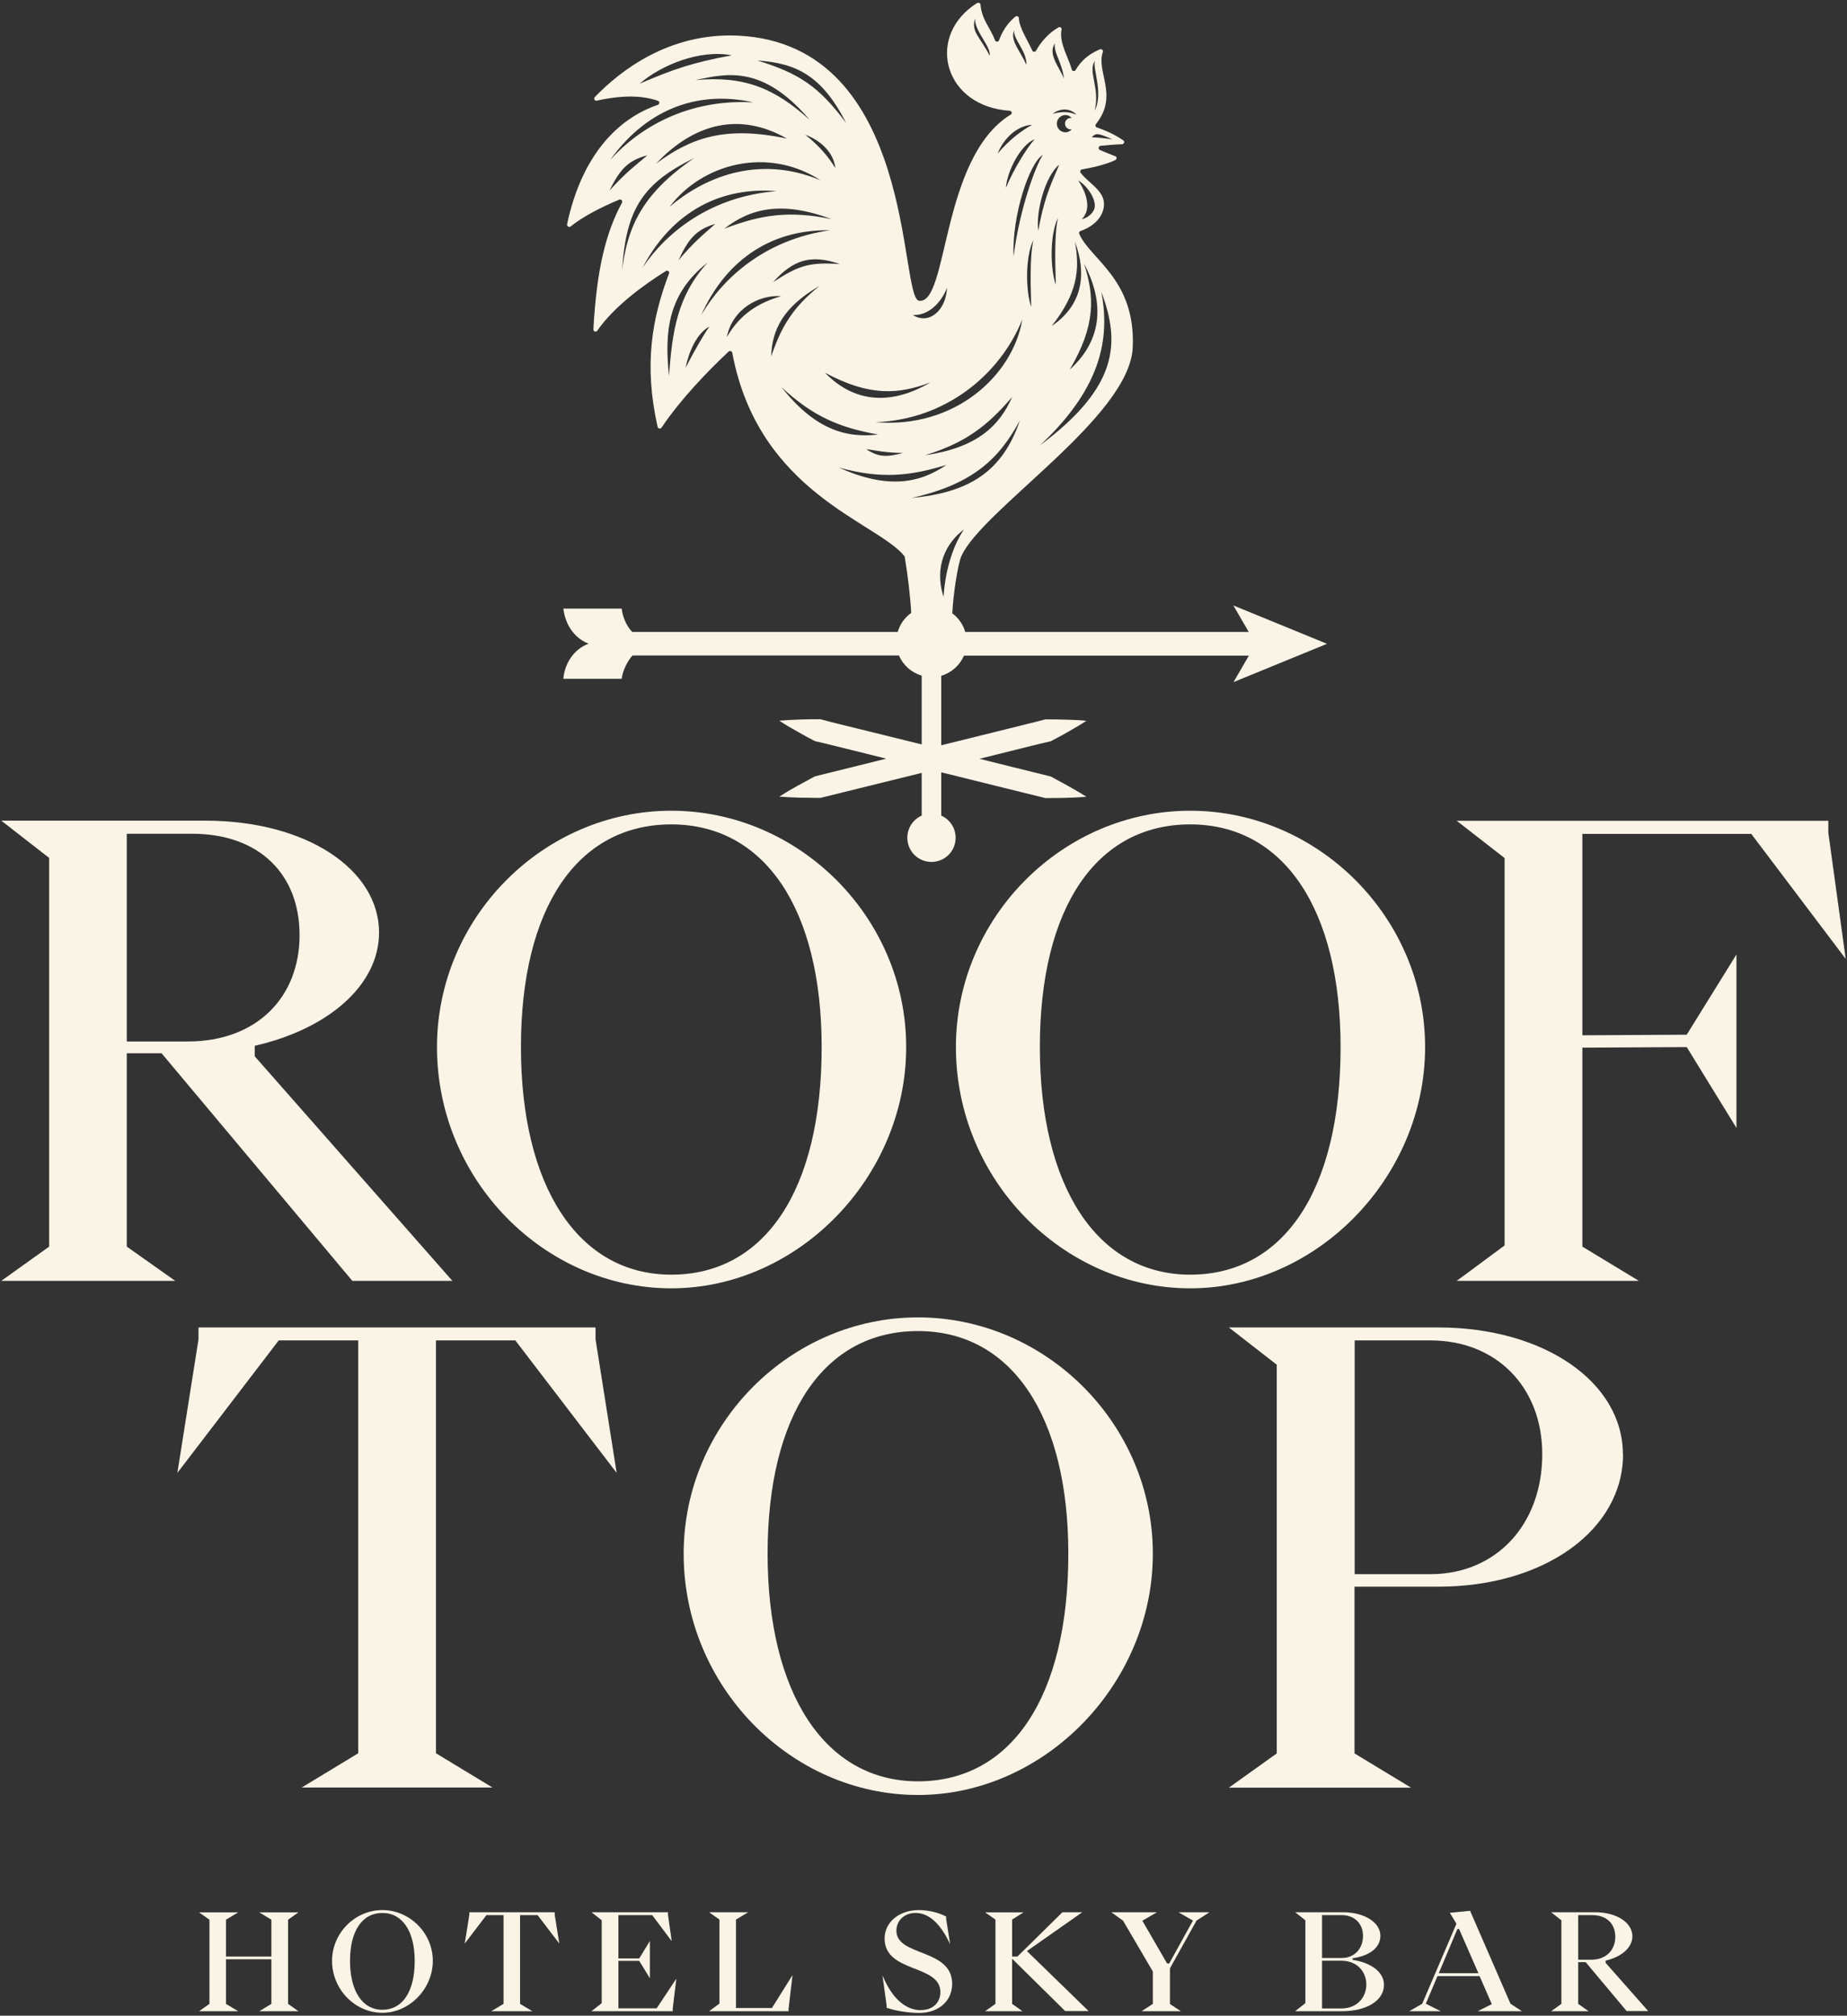
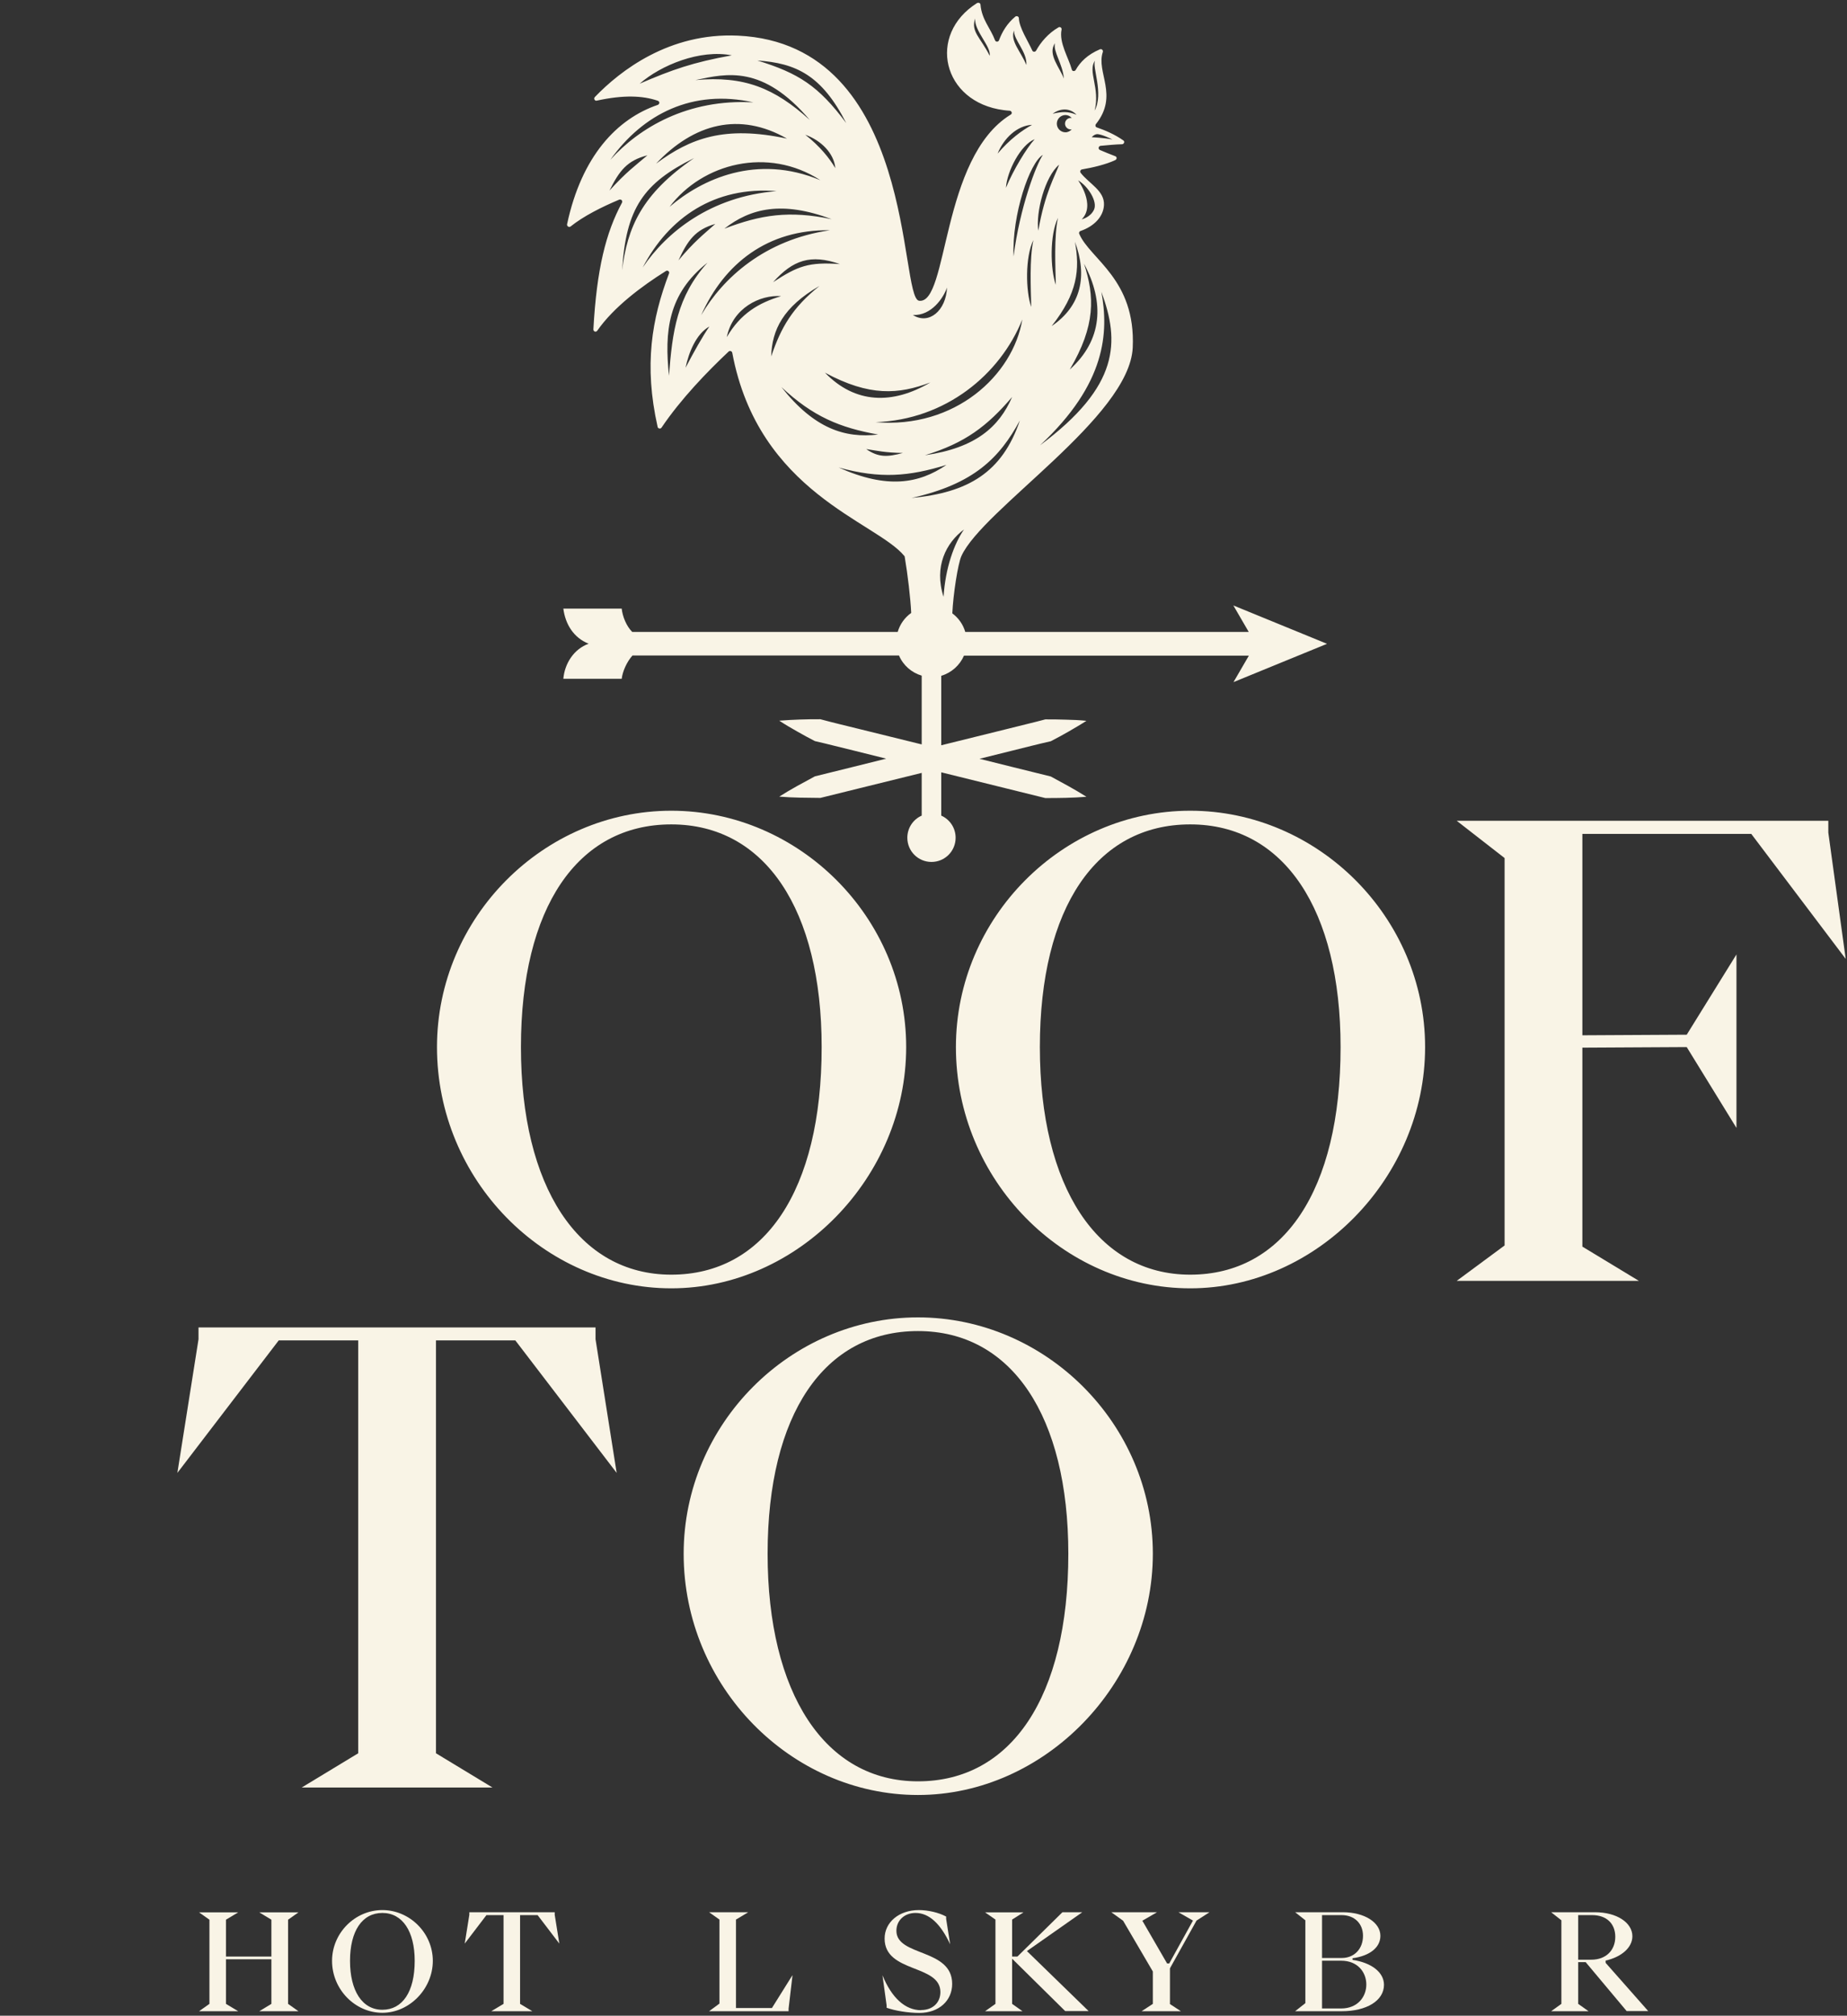
<svg xmlns="http://www.w3.org/2000/svg" width="331" height="361" viewBox="0 0 331 361" fill="none">
  <rect x="0" y="0" width="331" height="361" fill="#333333" stroke="none" />
  <path d="M237.772 115.285L221.027 108.432L223.784 113.173H172.983C172.597 111.833 171.773 110.674 170.665 109.849C170.82 106.423 171.67 100.961 172.288 99.595C176.049 91.222 202.402 74.707 202.995 62.263C203.561 50 195.344 46.419 193.412 41.884C193.36 41.781 193.36 41.678 193.412 41.575C193.463 41.472 193.541 41.395 193.644 41.369C196.168 40.493 197.74 38.741 197.843 36.731C197.971 34.155 195.189 32.918 193.669 30.96C193.592 30.857 193.566 30.703 193.618 30.574C193.669 30.445 193.772 30.368 193.901 30.342C195.73 30.033 198.203 29.466 199.878 28.667C200.007 28.59 200.11 28.461 200.11 28.307C200.11 28.152 200.006 28.023 199.852 27.972C198.95 27.637 197.92 27.199 197.121 26.864C196.967 26.787 196.864 26.632 196.889 26.452C196.915 26.271 197.07 26.142 197.224 26.117C198.615 25.988 199.955 25.859 201.088 25.833C201.243 25.833 201.398 25.704 201.449 25.55C201.501 25.395 201.449 25.215 201.295 25.138C199.8 24.081 197.997 23.308 196.555 22.819C196.426 22.767 196.348 22.69 196.323 22.561C196.297 22.433 196.323 22.304 196.4 22.226C200.522 17.048 196.4 12.951 197.636 9.319C197.688 9.164 197.636 9.01 197.533 8.907C197.43 8.803 197.25 8.778 197.121 8.829C194.88 9.782 193.566 11.122 192.768 12.539C192.69 12.668 192.536 12.745 192.381 12.72C192.227 12.72 192.098 12.591 192.072 12.436C191.505 10.349 189.754 7.644 190.243 5.3C190.269 5.145 190.217 4.99 190.089 4.913C189.96 4.836 189.805 4.81 189.676 4.913C187.873 5.944 186.482 7.593 185.683 9.061C185.606 9.19 185.477 9.267 185.323 9.267C185.168 9.267 185.039 9.164 184.988 9.035C184.267 7.412 182.644 4.965 182.592 3.264C182.592 3.11 182.489 2.981 182.36 2.929C182.232 2.878 182.077 2.878 181.948 2.981C180.48 4.192 179.578 5.738 179.037 7.206C178.986 7.361 178.831 7.464 178.677 7.464C178.522 7.464 178.367 7.361 178.316 7.206C177.492 5.016 175.946 3.522 175.714 0.842C175.714 0.714 175.611 0.585 175.508 0.533C175.379 0.482 175.25 0.482 175.122 0.533C166.08 6.201 168.862 18.31 179.887 19.727C180.222 19.779 180.583 19.805 180.944 19.83C181.098 19.83 181.253 19.959 181.304 20.114C181.356 20.268 181.278 20.449 181.124 20.526C168.553 28.229 169.995 54.534 164.714 53.864C161.056 53.401 164.328 7.876 132.23 6.382C119.89 5.815 111.106 12.72 106.649 17.331C106.521 17.46 106.443 17.615 106.521 17.795C106.572 17.95 106.752 18.078 106.933 18.027C111.75 16.971 115.15 17.125 117.83 18.027C118.01 18.078 118.139 18.207 118.164 18.362C118.164 18.542 118.061 18.697 117.907 18.774C110.565 21.273 104.228 27.972 101.626 40.158C101.6 40.313 101.652 40.467 101.806 40.57C101.961 40.673 102.115 40.648 102.244 40.57C104.563 38.715 107.783 37.092 110.977 35.752C111.132 35.701 111.312 35.752 111.415 35.855C111.518 35.984 111.544 36.165 111.467 36.294C108.581 41.652 106.933 48.171 106.34 58.991C106.34 59.172 106.443 59.326 106.598 59.378C106.752 59.429 106.933 59.378 107.036 59.223C109.998 54.972 115.073 51.211 119.349 48.531C119.478 48.454 119.659 48.454 119.787 48.557C119.916 48.66 119.968 48.84 119.89 48.995C116.825 57.059 115.356 65.381 117.855 76.459C117.881 76.614 118.01 76.717 118.164 76.743C118.319 76.768 118.474 76.717 118.551 76.588C122.029 71.435 126.794 66.514 130.581 62.959C130.684 62.856 130.839 62.83 130.968 62.882C131.096 62.933 131.199 63.036 131.225 63.165C135.914 88.259 157.012 93.412 162.061 99.569C162.112 99.621 162.138 99.672 162.138 99.75C162.679 102.97 163.169 107.092 163.297 109.772C162.138 110.596 161.288 111.781 160.876 113.173H113.296C112.265 112.142 111.57 110.442 111.415 108.999H100.956C101.317 111.807 102.811 114.229 105.49 115.285C102.837 116.239 101.188 118.841 100.956 121.572H111.415C111.57 120.232 112.342 118.506 113.347 117.398H161.108C161.855 119.15 163.349 120.464 165.178 121.005V133.32L153.895 130.538C151.602 129.971 149.309 129.43 147.017 128.811C145.806 128.811 144.595 128.811 143.358 128.863C142.122 128.914 140.911 128.966 139.649 129.069C140.705 129.765 141.761 130.383 142.817 130.976C143.874 131.594 144.956 132.161 146.038 132.727C148.33 133.243 150.623 133.861 152.916 134.402L158.815 135.871L152.916 137.339L146.038 139.04C143.899 140.199 141.736 141.333 139.649 142.672C142.122 142.878 144.569 142.878 147.017 142.904L153.895 141.204L165.178 138.421V146.073C163.658 146.743 162.602 148.263 162.602 150.041C162.602 152.437 164.534 154.369 166.93 154.369C169.325 154.369 171.257 152.437 171.257 150.041C171.257 148.263 170.201 146.743 168.681 146.073V138.318L180.454 141.23L187.332 142.93C189.779 142.93 192.201 142.904 194.7 142.698C192.587 141.358 190.449 140.225 188.311 139.065L181.433 137.365L175.534 135.896L181.433 134.428C183.726 133.861 186.018 133.269 188.311 132.753C189.393 132.186 190.475 131.62 191.531 131.001C192.587 130.383 193.669 129.765 194.7 129.095C193.463 128.966 192.227 128.914 190.99 128.889C189.754 128.837 188.543 128.837 187.332 128.837C185.039 129.455 182.747 129.971 180.454 130.563L168.681 133.475V121.031C170.51 120.49 172.005 119.15 172.752 117.424H223.809L221.053 122.164L237.798 115.311L237.772 115.285ZM196.245 10.839C195.679 12.024 197.843 16.713 196.168 19.805C197.199 15.76 194.854 12.771 196.245 10.839ZM196.555 24.03C197.302 23.953 199.362 24.983 199.362 24.983C197.817 24.674 195.653 24.571 195.653 24.571C195.653 24.571 196.014 24.107 196.555 24.03ZM177.363 9.989C175.714 6.691 173.937 5.686 174.761 3.316C174.555 5.506 177.646 8.314 177.363 9.989ZM169.094 106.886C167.342 101.476 169.557 97.199 172.752 94.829C171 97.379 169.428 101.656 169.094 106.886ZM163.349 89.187C174.529 86.688 179.114 82.024 182.773 75.3C179.604 84.652 173.447 88.233 163.349 89.187ZM165.745 81.535C172.983 79.345 176.951 76.279 181.381 71.1C179.063 76.433 174.89 80.221 165.745 81.535ZM184.808 54.972C183.803 52.164 183.7 46.006 185.194 42.992C184.473 46.316 184.73 51.649 184.808 54.972ZM186.379 79.757C198.281 68.653 198.693 59.507 197.379 52.267C200.676 61.181 200.676 69.117 186.379 79.757ZM191.712 66.18C196.374 58.296 196.168 53.066 194.262 47.217C197.997 54.199 197.559 60.924 191.712 66.18ZM188.466 58.399C193.128 52.499 193.541 48.248 192.639 43.301C194.906 49.382 193.798 54.792 188.466 58.399ZM189.213 51.005C188.208 48.196 188.105 42.039 189.599 39.024C188.878 42.348 189.135 47.681 189.213 51.005ZM191.892 23.18C191.892 23.18 192.021 23.154 192.072 23.154C191.789 23.463 191.402 23.695 190.939 23.695C190.089 23.695 189.393 22.999 189.393 22.149C189.393 21.299 190.089 20.603 190.939 20.603C191.402 20.603 191.789 20.809 192.072 21.144C192.021 21.144 191.943 21.119 191.892 21.119C191.325 21.119 190.861 21.582 190.861 22.149C190.861 22.716 191.325 23.18 191.892 23.18ZM196.065 37.53C195.421 38.947 193.85 39.282 193.85 39.282C196.426 36.706 193.206 32.3 193.206 32.3C195.035 33.382 196.709 36.113 196.065 37.53ZM192.922 20.552C191.377 19.908 190.32 19.985 188.646 20.371C190.011 19.367 191.737 19.289 192.922 20.552ZM189.058 7.747C188.698 9.267 190.449 11.406 190.655 14.085C189.986 12.178 187.667 9.731 189.058 7.747ZM189.805 29.492C189.11 31.45 187.255 34.49 186.07 41.317C185.606 37.994 187.255 31.63 189.805 29.492ZM186.894 27.74C185.709 29.44 182.747 37.195 181.639 45.929C181.33 38.458 184.55 29.054 186.894 27.74ZM185.426 24.932C184.009 26.452 181.536 30.548 180.274 33.64C180.454 30.677 182.927 25.911 185.426 24.932ZM181.742 5.454C181.588 7.077 184.112 9.293 183.932 11.637C182.979 9.267 180.943 7.309 181.742 5.454ZM184.962 22.355C183.133 23.36 180.943 24.957 178.78 27.508C179.887 24.751 182.283 22.484 184.962 22.355ZM183.21 57.214C181.536 67.21 171.154 76.82 156.909 75.609C169.48 75.171 179.243 67.055 183.21 57.214ZM161.803 81.123C159.098 81.844 157.45 81.973 155.234 80.427C157.269 80.736 158.635 81.071 161.803 81.123ZM169.712 51.494C169.557 55.616 166.466 58.244 163.606 56.415C166.93 56.57 169.094 53.323 169.712 51.494ZM166.724 68.498C159.948 72.492 153.251 72.337 147.841 66.746C155.852 71.049 161.03 70.637 166.724 68.498ZM147.017 32.274C135.579 27.508 125.815 32.068 119.993 37.041C125.893 29.234 137.614 26.194 147.017 32.274ZM117.572 29.311C124.347 22.123 132.513 19.959 141.04 24.829C129.834 22.433 123.729 24.751 117.572 29.311ZM144.312 24.133C147.12 25.138 149.464 27.431 149.696 30.11C148.639 28.332 146.939 26.194 144.312 24.133ZM149.052 39.256C141.426 37.659 136.352 38.458 129.808 40.957C134.523 37.273 140.164 35.933 149.052 39.256ZM150.52 47.295C144.956 46.908 143.024 47.604 138.541 50.541C142.096 46.573 145.265 45.465 150.52 47.295ZM151.653 22.046C146.682 15.373 143.101 13.106 135.733 10.839C142.637 11.303 147.274 13.467 151.653 22.046ZM145.11 21.479C138.773 15.76 133.363 13.544 124.63 14.343C130.195 13.158 136.686 11.56 145.11 21.479ZM114.635 14.987C118.448 11.663 125.429 8.803 131.148 9.911C124.167 11.174 120.509 12.462 114.635 14.987ZM135.012 18.336C123.214 17.666 114.506 22.922 109.38 28.616C115.253 20.371 124.141 15.914 135.012 18.336ZM109.225 34.129C110.977 30.6 112.368 28.745 116.026 27.817C113.811 29.698 112.214 30.831 109.225 34.129ZM124.399 28.307C114.944 34.773 112.42 40.802 111.492 48.403C112.162 37.298 115.356 32.764 124.399 28.307ZM115.176 47.913C119.865 38.947 128.082 33.331 139.159 34.232C127.361 35.186 119.452 41.575 115.176 47.913ZM128.185 40.106C126.021 42.039 124.45 43.224 121.591 46.625C123.239 43.069 124.579 41.137 128.185 40.106ZM126.794 47.037C121.307 53.117 120.483 59.429 119.89 67.287C119.066 59.429 119.659 52.654 126.794 47.037ZM122.853 65.87C123.42 63.139 124.759 59.79 127.129 58.476C125.944 60.176 124.321 63.062 122.853 65.87ZM125.661 56.441C129.783 47.192 137.588 41.06 148.717 41.24C137.021 42.941 129.525 49.819 125.661 56.441ZM130.246 60.383C131.302 55.178 136.171 52.757 139.984 53.04C135.991 54.225 132.694 56.157 130.246 60.383ZM146.862 51.211C142.045 55.075 139.984 58.579 138.206 63.835C138.335 59.094 140.344 54.972 146.862 51.211ZM140.035 69.323C145.728 74.63 150.494 76.588 157.372 77.825C151.422 78.52 145.909 76.768 140.035 69.323ZM150.288 83.725C157.785 85.786 162.911 85.322 169.609 83.261C164.663 86.636 158.97 87.615 150.288 83.725Z" fill="#F9F4E6" />
-   <path d="M22.721 188.635V223.262L31.402 229.393H0.231L8.81 223.262V153.648L0.231 146.975H36.76C55.025 146.975 67.931 155.786 67.931 167.019C67.931 176.372 58.914 184.281 45.648 187.295V189.176L81.069 229.393H63.139L28.955 188.635H22.721ZM22.721 149.319V186.522H33.643C46.111 186.522 53.685 178.51 53.685 167.483C53.685 156.456 46.343 149.319 34.416 149.319H22.721Z" fill="#F9F4E6" />
  <path d="M78.312 187.527C78.312 164.262 97.453 145.197 120.302 145.197C143.152 145.197 162.396 164.237 162.396 187.527C162.396 210.818 143.024 230.733 120.302 230.733C97.582 230.733 78.312 211.359 78.312 187.527ZM147.248 187.527C147.248 162.923 137.124 147.645 120.302 147.645C103.481 147.645 93.357 162.562 93.357 187.527C93.357 212.492 103.609 228.286 120.302 228.286C136.996 228.286 147.248 213.24 147.248 187.527Z" fill="#F9F4E6" />
  <path d="M171.309 187.527C171.309 164.262 190.449 145.197 213.299 145.197C236.149 145.197 255.392 164.237 255.392 187.527C255.392 210.818 236.02 230.733 213.299 230.733C190.578 230.733 171.309 211.359 171.309 187.527ZM240.245 187.527C240.245 162.923 230.121 147.645 213.299 147.645C196.477 147.645 186.353 162.562 186.353 187.527C186.353 212.492 196.606 228.286 213.299 228.286C229.992 228.286 240.245 213.24 240.245 187.527Z" fill="#F9F4E6" />
  <path d="M283.575 149.319V185.414L302.277 185.311L311.19 170.935V202.006L302.277 187.527L283.575 187.63V223.262L293.699 229.393H261.06L269.638 223.055V153.673L261.06 147.001H327.651V149.113L330.768 171.734L313.843 149.345H283.549L283.575 149.319Z" fill="#F9F4E6" />
  <path d="M78.132 240.06V314.002L88.256 320.134H54.071L64.195 314.002V240.06H49.95L31.788 263.788L35.575 239.854V237.741H106.727V239.854L110.513 263.788L92.352 240.06H78.106H78.132Z" fill="#F9F4E6" />
  <path d="M122.518 278.267C122.518 255.002 141.658 235.937 164.508 235.937C187.358 235.937 206.601 254.977 206.601 278.267C206.601 301.558 187.229 321.473 164.508 321.473C141.787 321.473 122.518 302.099 122.518 278.267ZM191.454 278.267C191.454 253.663 181.33 238.385 164.508 238.385C147.686 238.385 137.562 253.302 137.562 278.267C137.562 303.232 147.815 319.026 164.508 319.026C181.201 319.026 191.454 303.98 191.454 278.267Z" fill="#F9F4E6" />
-   <path d="M290.865 260.439C290.865 274.016 276.722 284.167 257.788 284.167H242.744V314.028L252.868 320.159H220.229L228.807 314.028V244.414L220.229 237.741H257.762C276.696 237.741 290.839 247.531 290.839 260.465L290.865 260.439ZM276.387 260.439C276.387 248.407 268.144 240.06 256.345 240.06H242.769V281.926H256.345C268.144 281.926 276.387 273.012 276.387 260.439Z" fill="#F9F4E6" />
  <path d="M51.624 358.882L53.479 360.196H46.472L48.636 358.882V350.895H40.495V358.882L42.685 360.196H35.678L37.533 358.882V343.81L35.678 342.496H42.685L40.495 343.81V350.406H48.636V343.81L46.472 342.496H53.479L51.624 343.81V358.882Z" fill="#F9F4E6" />
  <path d="M59.507 351.179C59.507 346.181 63.629 342.084 68.523 342.084C73.418 342.084 77.565 346.181 77.565 351.179C77.565 356.177 73.392 360.48 68.523 360.48C63.654 360.48 59.507 356.306 59.507 351.179ZM74.319 351.179C74.319 345.897 72.13 342.599 68.523 342.599C64.917 342.599 62.727 345.82 62.727 351.179C62.727 356.538 64.917 359.939 68.523 359.939C72.13 359.939 74.319 356.718 74.319 351.179Z" fill="#F9F4E6" />
  <path d="M93.202 342.986V358.882L95.392 360.196H88.05L90.24 358.882V342.986H87.174L83.284 348.087L84.109 342.934V342.471H99.41V342.934L100.235 348.087L96.345 342.986H93.279H93.202Z" fill="#F9F4E6" />
-   <path d="M121.204 354.373L120.56 359.732V360.196H106.005L107.834 358.753V343.913L106.005 342.471H119.71V342.934L120.38 347.649L116.876 342.986H110.822V350.741H114.558L116.464 347.623V354.296L114.558 351.179H110.822V359.681H117.675L121.204 354.373Z" fill="#F9F4E6" />
  <path d="M142.019 353.807L141.323 359.732V360.196H127.078L128.932 358.831V343.785L127.078 342.471H134.084L131.895 343.785V359.629H138.335L141.993 353.781L142.019 353.807Z" fill="#F9F4E6" />
  <path d="M165.075 359.99C167.11 359.99 168.527 358.702 168.527 356.77C168.527 351.746 158.531 353.395 158.531 347.185C158.531 344.274 161.108 342.084 164.663 342.084C166.311 342.084 168.218 342.522 169.557 343.244V343.656L170.278 348.216C168.578 344.558 166.517 342.599 164.07 342.599C162.086 342.599 160.644 343.939 160.644 345.794C160.644 350.432 170.639 348.912 170.639 355.301C170.639 358.29 168.295 360.505 164.74 360.505C162.808 360.505 160.386 360.119 158.892 359.578V359.166L158.145 353.755C159.794 357.8 162.215 360.016 165.075 360.016V359.99Z" fill="#F9F4E6" />
  <path d="M181.381 350.766V358.882L183.236 360.196H176.538L178.393 358.882V343.785L176.538 342.496H183.416L181.381 343.785V350.406H182.335L190.398 342.471H193.953L184.035 349.427L195.086 360.17H190.887L181.33 350.741L181.381 350.766Z" fill="#F9F4E6" />
  <path d="M209.615 358.882L211.624 360.196H204.592L206.601 358.882V353.085L201.269 343.991L199.156 342.471H207.348L204.721 343.991L209.151 351.642H209.538L213.788 343.965L211.187 342.471H216.751L214.432 343.965L209.667 352.518V358.882H209.615Z" fill="#F9F4E6" />
  <path d="M240.477 360.196H232.104L233.933 358.753V343.913L232.104 342.471H240.657C244.521 342.471 247.38 344.3 247.38 346.696C247.38 348.757 245.526 350.277 242.383 350.715V350.998C245.758 351.514 247.999 353.188 248.024 355.456C248.024 358.315 244.907 360.196 240.477 360.196ZM236.922 342.986V350.663H240.477C242.692 350.663 244.263 349.04 244.263 346.696C244.263 344.506 242.744 342.986 240.425 342.986H236.896H236.922ZM244.856 355.404C244.856 353.266 243.362 351.153 240.348 351.153H236.922V359.707H240.322C243.362 359.707 244.856 357.568 244.856 355.43V355.404Z" fill="#F9F4E6" />
-   <path d="M272.729 360.196H264.821L267.345 358.934L265.155 353.91H257.608L255.521 358.856L258.2 360.196H252.558L254.877 358.856L261.008 344.532L259.823 342.574L263.455 342.213L270.694 358.856L272.729 360.196ZM264.949 353.394L261.472 345.459H261.188L257.839 353.394H264.949Z" fill="#F9F4E6" />
  <path d="M282.827 351.436V358.882L284.682 360.196H277.984L279.813 358.882V343.913L277.984 342.471H285.841C289.757 342.471 292.539 344.351 292.539 346.773C292.539 348.783 290.607 350.483 287.748 351.127V351.539L295.373 360.17H291.509L284.167 351.411H282.827V351.436ZM282.827 342.986V350.973H285.172C287.851 350.973 289.474 349.246 289.474 346.876C289.474 344.506 287.902 342.986 285.326 342.986H282.802H282.827Z" fill="#F9F4E6" />
</svg>